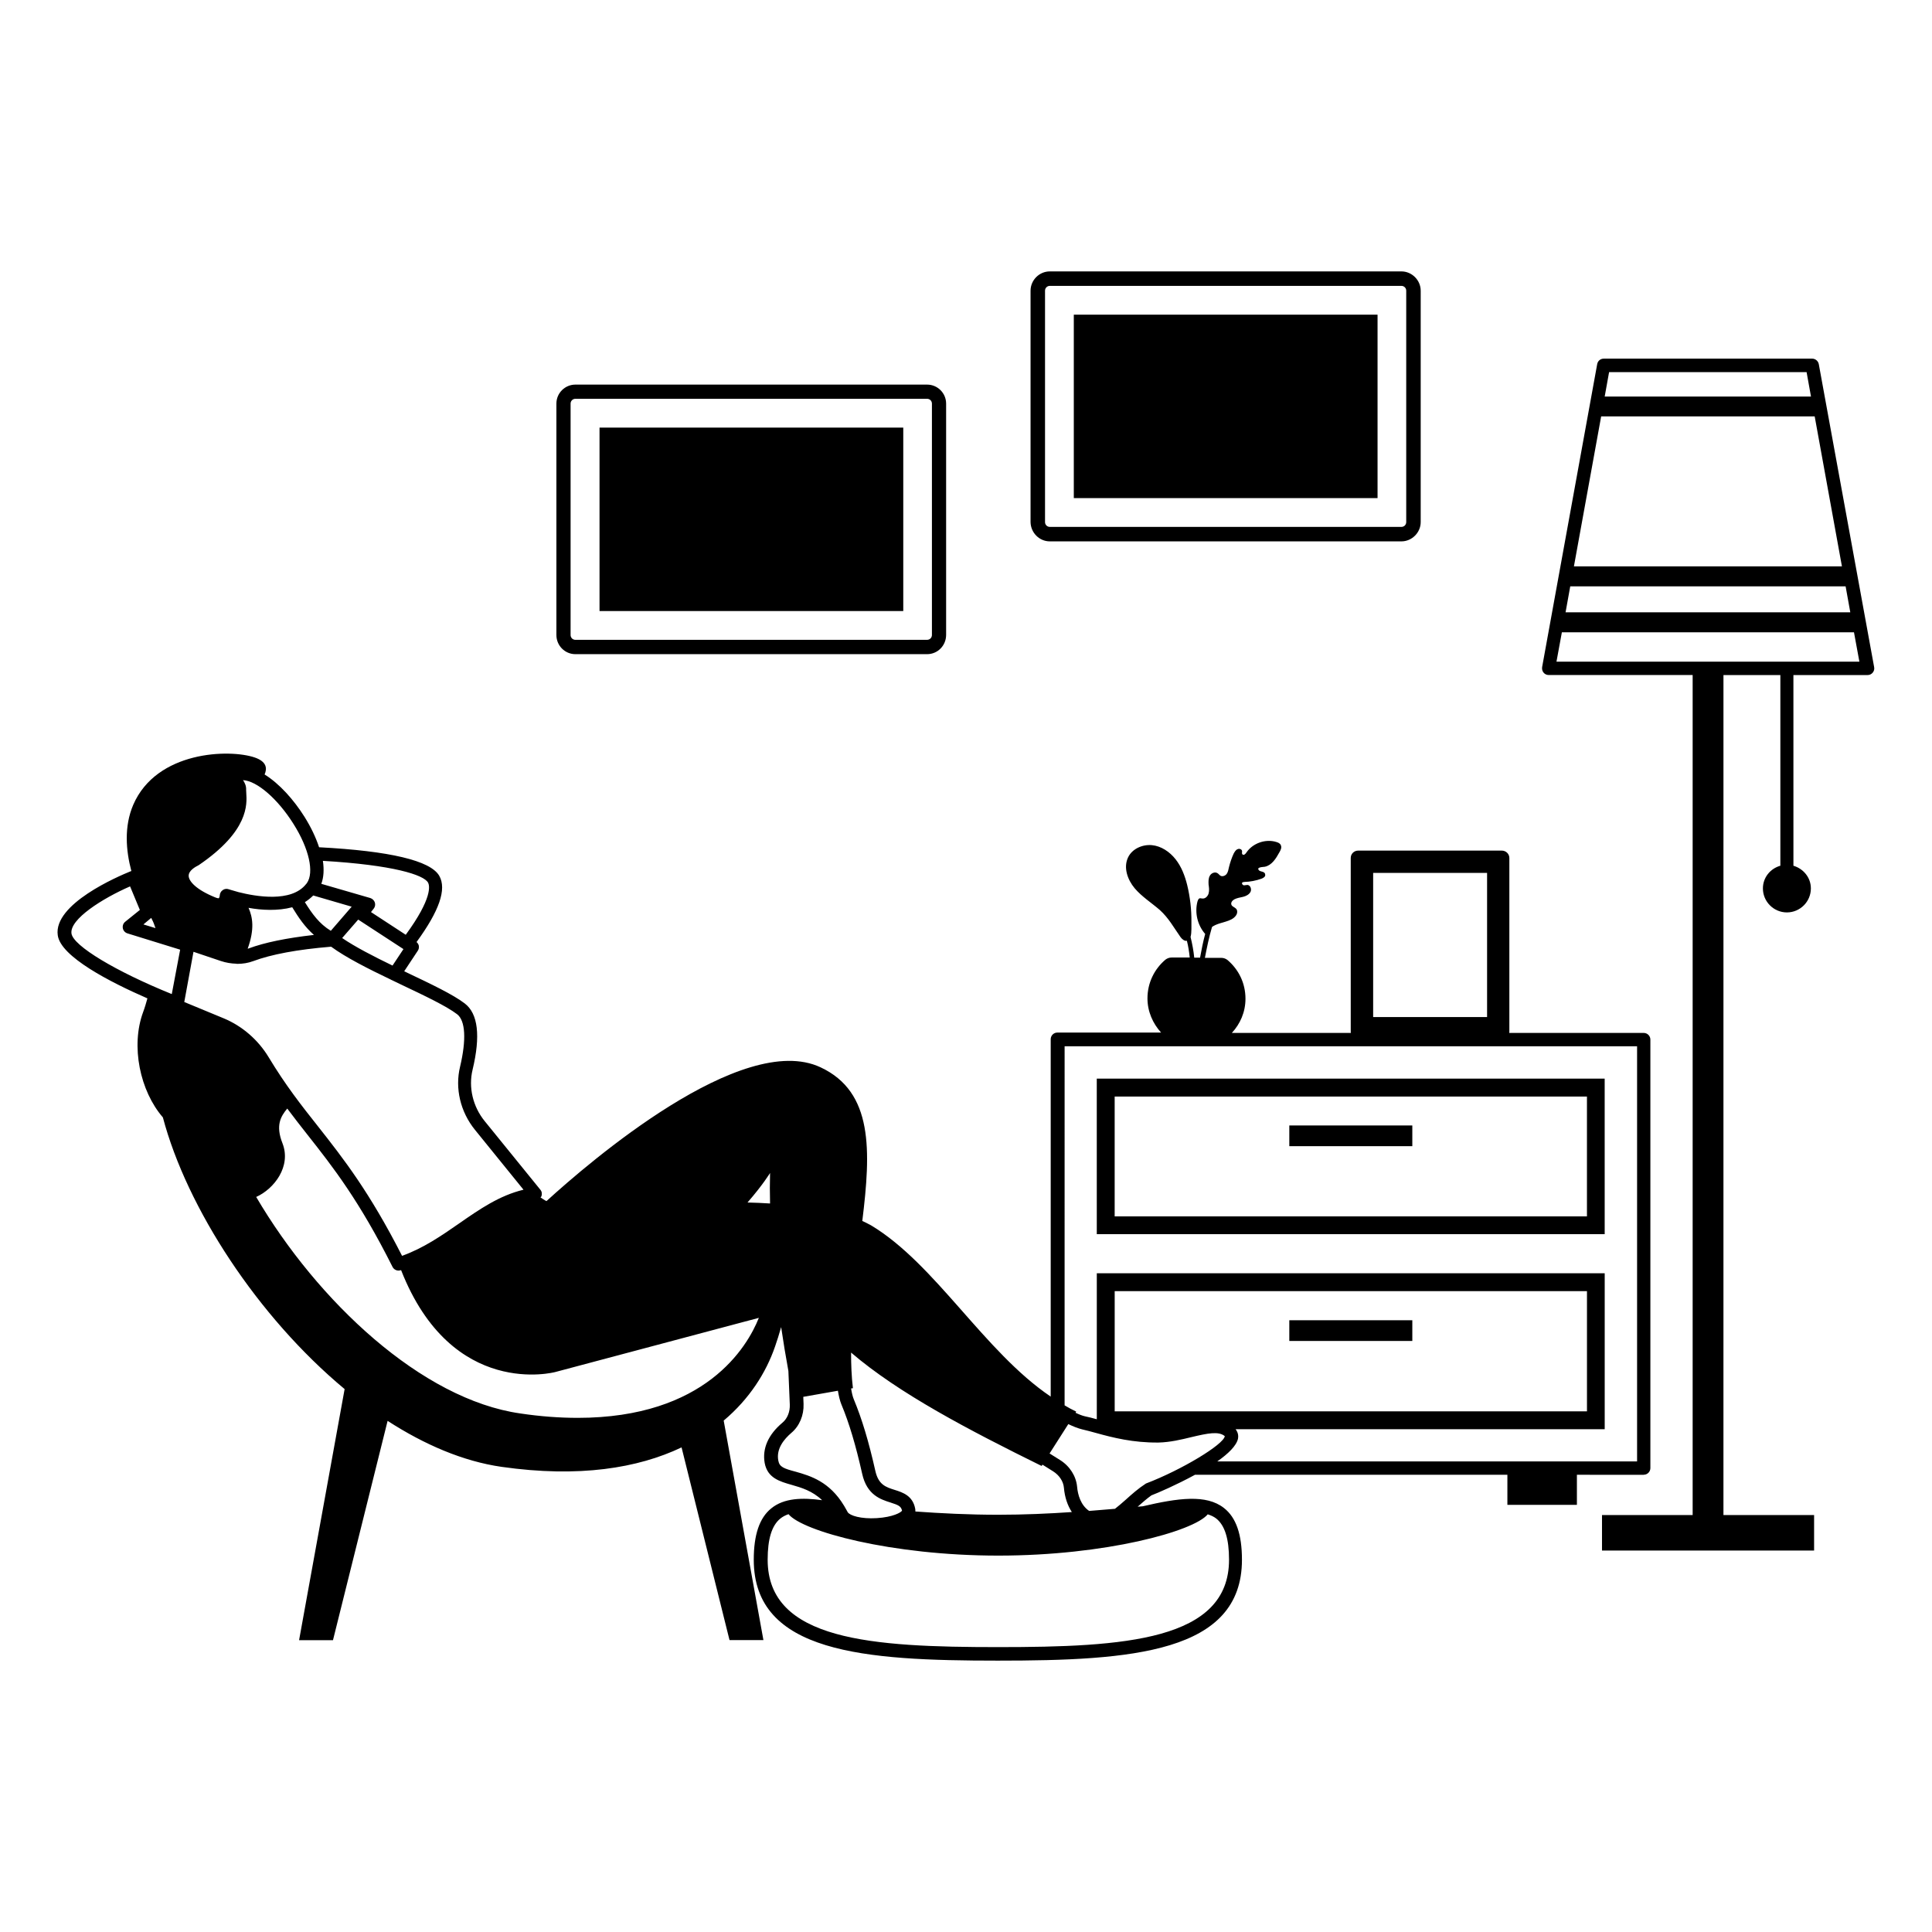
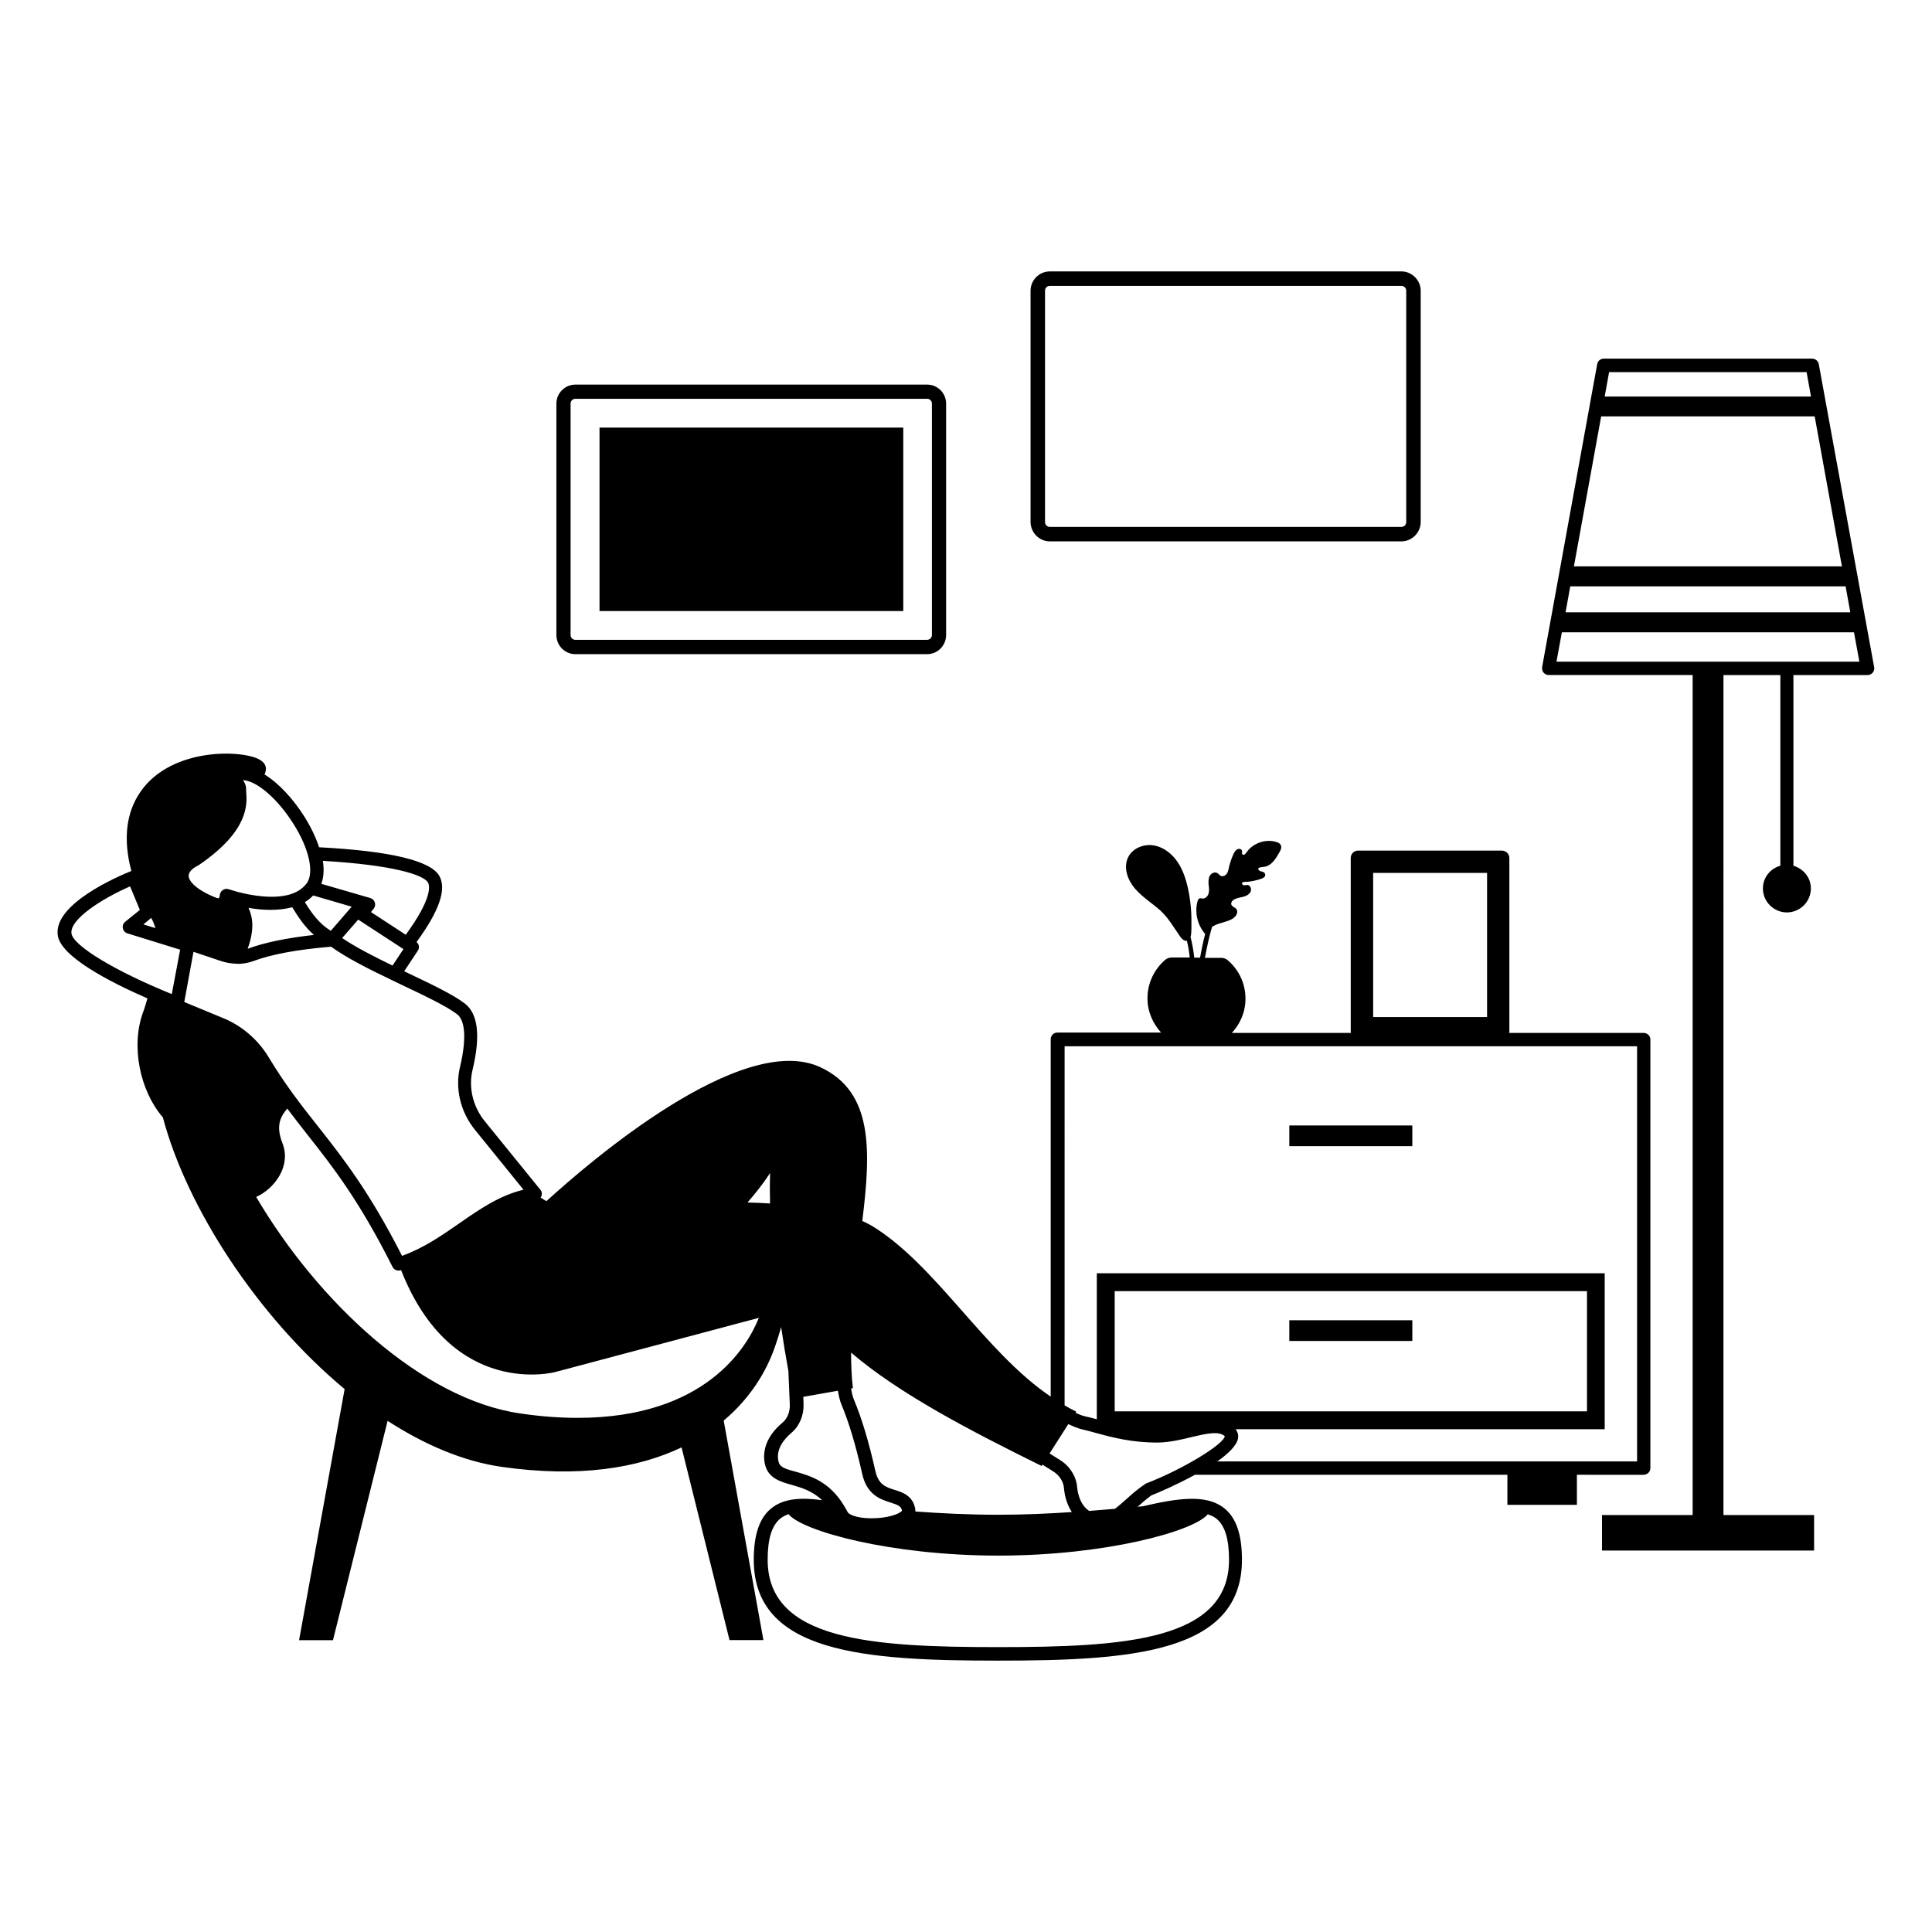
<svg xmlns="http://www.w3.org/2000/svg" fill="#000000" width="800px" height="800px" version="1.1" viewBox="144 144 512 512">
  <g>
    <path d="m579.6 534.82c0.977 0 1.766-0.789 1.766-1.766v-113.55c0-0.977-0.789-1.766-1.766-1.766h-35.645c0-0.074 0.039-0.152 0.039-0.262v-46.098c0-1.09-0.902-1.957-1.992-1.957h-38.086c-1.09 0-1.957 0.863-1.957 1.957v46.094c0 0.074 0.039 0.188 0.039 0.262h-31.543c2.219-2.406 3.609-5.527 3.609-9.062 0-4.172-1.844-7.781-4.773-10.266-0.488-0.375-1.055-0.562-1.617-0.562h-4.363c0.527-2.746 1.09-5.488 1.879-8.16 0.039-0.039 0.152-0.152 0.227-0.188 0.863-0.527 1.805-0.789 2.746-1.055 0.977-0.301 1.957-0.562 2.746-1.164 0.375-0.301 0.715-0.676 0.863-1.09 0.188-0.488 0.113-1.055-0.188-1.355-0.375-0.414-1.055-0.562-1.242-1.055-0.227-0.562 0.227-1.129 0.754-1.43 0.715-0.375 1.504-0.488 2.332-0.676 0.754-0.188 1.543-0.562 1.957-1.277 0.375-0.715 0-1.805-0.789-1.879-0.301 0-0.602 0.113-0.941 0.113-0.301-0.039-0.602-0.375-0.488-0.676 0.113-0.188 0.375-0.188 0.602-0.227 1.543-0.039 3.082-0.34 4.551-0.863 0.488-0.188 1.055-0.527 0.977-1.055-0.039-0.941-1.242-0.715-1.656-1.164-0.789-0.863 1.055-0.863 1.543-0.941 1.844-0.375 2.969-2.18 3.871-3.836 0.34-0.562 0.676-1.277 0.375-1.879-0.188-0.488-0.715-0.715-1.242-0.863-2.82-0.863-6.203 0.34-7.859 2.781-0.152 0.227-0.301 0.414-0.527 0.562-0.188 0.113-0.527 0.113-0.602-0.152-0.152-0.188 0-0.488-0.039-0.715 0-0.527-0.715-0.789-1.164-0.562-0.527 0.188-0.789 0.715-1.055 1.164-0.527 1.129-0.941 2.367-1.242 3.57-0.152 0.602-0.227 1.277-0.602 1.805-0.34 0.488-1.09 0.789-1.617 0.527-0.34-0.188-0.527-0.527-0.863-0.715-0.676-0.414-1.617 0-1.992 0.676-0.414 0.715-0.375 1.543-0.34 2.367 0.113 0.754 0.227 1.543 0 2.367-0.227 0.754-0.902 1.43-1.691 1.316-0.227 0-0.488-0.113-0.715-0.039-0.301 0.113-0.414 0.488-0.527 0.789-0.789 2.969-0.039 6.277 2.031 8.648-0.562 2.066-0.977 4.211-1.355 6.277h-1.543c-0.188-1.844-0.527-3.684-0.977-5.488 0.34-1.129 0.188-3.082 0.227-3.91 0.039-3.309-0.34-6.656-1.129-9.887-0.602-2.406-1.504-4.812-3.082-6.805-1.543-1.957-3.797-3.496-6.277-3.723-2.519-0.227-5.188 0.977-6.277 3.195-1.316 2.707-0.188 5.941 1.73 8.234 1.879 2.219 4.438 3.836 6.656 5.754 2.367 2.144 3.684 4.625 5.488 7.18 0.375 0.527 1.055 1.129 1.691 0.977 0.375 1.465 0.602 2.934 0.754 4.438h-4.773c-0.602 0-1.164 0.188-1.656 0.562-2.894 2.445-4.773 6.09-4.773 10.266 0 3.496 1.43 6.656 3.609 9.062h-27.484c-0.977 0-1.766 0.789-1.766 1.766v94.707c-17.672-11.957-30.531-35.117-47.598-45.379-0.715-0.414-1.543-0.789-2.332-1.164 2.293-18.648 2.934-34.176-11.055-40.719-20.793-9.777-61.359 25.152-72.641 35.453-0.562-0.262-1.055-0.641-1.578-0.977 0.074-0.113 0.152-0.152 0.227-0.262 0.227-0.602 0.152-1.277-0.262-1.766l-14.738-18.16c-3.16-3.871-4.363-8.984-3.234-13.648 2.144-8.949 1.465-14.852-2.066-17.559-3.082-2.367-8.949-5.152-15.191-8.121-0.262-0.152-0.562-0.262-0.863-0.414l3.609-5.453c0.262-0.375 0.34-0.863 0.262-1.316-0.074-0.375-0.301-0.715-0.602-0.977 6.016-8.234 8.047-14.023 6.016-17.559-2.332-4.023-13.047-6.578-31.844-7.559-0.828-2.519-2.106-5.266-3.871-8.082-2.82-4.473-6.617-8.762-10.566-11.203 0.715-1.617 0.562-3.422-2.633-4.512-6.617-2.258-25.98-1.805-32.184 12.559-2.445 5.715-1.957 12.031-0.488 17.559-0.074 0-0.113 0-0.188 0.039-3.422 1.391-20.492 8.684-19.324 16.957 0.754 5.676 13.836 12.406 23.762 16.73-0.34 1.203-0.676 2.406-1.129 3.609-3.348 9.062-0.828 20.941 5.227 27.934 6.356 23.988 25.117 52.824 48.164 72l-12.07 66.547h8.984l14.477-58.125c9.777 6.316 20.004 10.715 30.191 12.184 20.566 2.934 36.168 0.34 47.711-5.152l12.707 51.059h8.984l-10.527-58.164c6.844-5.754 11.242-12.746 13.609-19.625 0.527-1.504 1.09-3.269 1.617-5.152 0.562 3.836 1.203 7.707 1.918 11.617l0.375 8.91c0.074 1.918-0.641 3.723-1.957 4.812-3.762 3.16-5.375 6.844-4.699 10.68 0.754 3.984 3.984 4.887 7.144 5.789 2.633 0.754 5.453 1.578 8.082 4.062-5.227-0.715-10.113-0.602-13.496 2.18-3.121 2.519-4.625 6.992-4.625 13.609 0 24.703 29.289 26.73 64.668 26.73 35.418 0 64.707-2.031 64.707-26.73 0-6.731-1.543-11.203-4.773-13.723-4.699-3.684-12.145-2.633-21.508-0.453-0.453 0.039-0.902 0.074-1.355 0.113 1.242-1.09 2.481-2.18 3.648-3.008 1.691-0.641 6.656-2.781 11.543-5.453h82.789v7.973h18.422v-7.973l17.711 0.016zm-71.699-159.49h30.191v38.199h-30.191zm-87.863 157.16 0.227-0.34 2.82 1.766c1.617 1.016 2.707 2.633 2.859 4.324 0.227 2.594 0.977 4.738 2.106 6.469-6.09 0.414-12.633 0.715-19.512 0.715-7.781 0-15.191-0.375-21.957-0.863 0-0.262 0-0.488-0.039-0.715-0.641-3.461-3.269-4.324-5.414-5-2.406-0.754-4.324-1.391-5.152-5.039-1.73-7.707-3.535-13.762-5.715-18.988-0.301-0.715-0.527-1.73-0.715-2.859l0.488-0.074c-0.375-3.121-0.488-6.277-0.488-9.438 12.629 10.832 31.203 20.531 50.492 30.043zm-71.965-69.555c-1.957-0.113-3.949-0.227-5.977-0.262 4.098-4.699 5.977-7.82 5.977-7.82-0.074 2.629-0.074 5.336 0 8.082zm-82.938-50.156c2.219 1.691 2.481 6.769 0.789 13.91-1.391 5.715 0.074 11.957 3.949 16.73l12.859 15.867c-6.391 1.543-11.617 5.152-17.07 8.949-4.664 3.234-9.438 6.543-15.113 8.574-8.684-17.031-15.566-25.793-22.258-34.289-4.438-5.602-8.609-10.902-13.121-18.387-2.781-4.586-6.992-8.234-11.883-10.266l-10.453-4.324 2.441-13.309 7.258 2.445c1.355 0.453 2.746 0.676 4.137 0.715 0.039 0 0.113 0.039 0.152 0.039h0.039c1.465 0 2.894-0.227 4.211-0.715 4.852-1.805 11.617-3.082 20.68-3.836 3.949 2.894 9.852 5.867 15.902 8.762l0.039 0.039c0.039 0.039 0.074 0 0.113 0.039 0.941 0.453 1.879 0.902 2.82 1.355 6.008 2.848 11.688 5.555 14.508 7.699zm-81.062-25.527c0.039 0.074 0.113 0.188 0.152 0.301 0.414 0.789 0.715 1.578 0.977 2.406l-3.195-0.977zm42.938-5.941 10.188 2.969-5.527 6.391c-3.047-1.844-4.965-4.512-6.879-7.594 0.789-0.488 1.543-1.09 2.219-1.766zm-5.566 3.121c1.656 2.707 3.348 5.227 5.754 7.332-7.258 0.828-13.047 1.992-17.371 3.609-0.074 0.039-0.152 0-0.188 0.039 1.879-5.227 1.316-8.348 0.227-10.828 3.457 0.637 7.746 0.863 11.578-0.152zm13.234 8.156 4.25-4.887 11.992 7.82-2.894 4.363c-4.961-2.406-9.887-4.926-13.348-7.297zm22.75-14.699c0.453 0.789 1.203 4.137-5.902 13.836l-9.211-6.016 0.715-0.902c0.375-0.453 0.488-1.09 0.301-1.656-0.188-0.562-0.641-0.977-1.203-1.164l-12.973-3.762c0.641-1.73 0.754-3.797 0.414-6.09 18.684 1.094 26.73 3.723 27.859 5.754zm-35.645-15.527c4.137 6.543 5.527 12.859 3.535 15.68-0.039 0.039-0.074 0.074-0.074 0.113-0.039 0.039-0.074 0.074-0.113 0.113-3.91 5-13.387 3.309-17.973 2.144-0.113-0.039-0.262-0.074-0.375-0.113-1.277-0.34-2.144-0.641-2.18-0.641-0.527-0.188-1.129-0.113-1.578 0.227-0.453 0.301-0.754 0.828-0.789 1.391 0 0.301-0.152 0.676-0.227 0.754-0.074 0.039-0.375 0.039-1.016-0.227-5.074-2.066-6.957-4.285-6.992-5.676-0.039-1.391 1.691-2.367 2.668-2.859 13.309-9.062 12.785-16.129 12.594-19.137 0-0.301-0.039-0.527-0.039-0.754 0.074-1.09-0.375-1.992-0.828-2.633 3.688 0.188 9.215 4.961 13.387 11.617zm-58.84 29.023c-0.527-3.797 8.273-9.324 15.527-12.484l2.594 6.242-3.871 3.121c-0.527 0.414-0.754 1.055-0.641 1.73 0.113 0.641 0.602 1.164 1.203 1.355l13.988 4.324-2.219 11.77c-14.852-6.019-26.133-12.785-26.582-16.059zm134.11 128.36c-4.773 0-9.887-0.375-15.152-1.164-26.168-3.723-53.766-29.738-70.008-57.375 4.773-2.144 9.363-8.121 6.957-14.25-1.844-4.699-0.488-7.07 1.277-9.176 1.766 2.367 3.535 4.625 5.34 6.918 6.769 8.574 13.723 17.445 22.559 35.043 0.301 0.602 0.941 0.977 1.578 0.977 0.188 0 0.34-0.039 0.527-0.074 0.074 0 0.113-0.039 0.152-0.074 13.496 34.402 40.867 27.031 40.867 27.031l53.953-14.359c-3.082 7.742-14.176 26.504-48.051 26.504zm53.203 11.316c-0.602-3.16 1.578-5.715 3.461-7.332 2.144-1.805 3.348-4.664 3.234-7.672l-0.074-1.879 9.176-1.617c0.227 1.391 0.527 2.633 0.902 3.57 2.106 5.039 3.836 10.902 5.527 18.422 1.242 5.641 4.887 6.805 7.519 7.633 2.106 0.676 2.781 0.977 3.047 2.144-0.227 0.488-2.445 1.73-6.691 1.992-4.211 0.262-7.144-0.676-7.707-1.578-0.262-0.527-0.562-0.977-0.828-1.465-0.039-0.113-0.113-0.188-0.152-0.262-3.871-6.43-8.949-7.894-12.746-8.984-3.277-0.867-4.367-1.277-4.668-2.973zm119.45 26.281c0 21.43-27.711 23.16-61.172 23.16-33.426 0-61.098-1.73-61.098-23.16 0-5.488 1.09-9.023 3.309-10.867 0.641-0.527 1.355-0.902 2.219-1.203 3.684 4.512 27.109 10.98 55.605 10.98 28.387 0 51.773-6.43 55.496-10.941 0.828 0.262 1.578 0.602 2.219 1.09 2.297 1.805 3.422 5.379 3.422 10.941zm-22.031-20.188c-2.031 1.316-3.762 2.859-5.301 4.25-1.09 0.977-2.031 1.766-2.894 2.445-2.18 0.188-4.473 0.375-6.844 0.562-2.219-1.504-3.008-4.25-3.195-6.43-0.262-2.781-1.918-5.414-4.473-7.031l-2.82-1.766 4.965-7.781c1.316 0.641 2.594 1.129 3.648 1.391 1.164 0.262 2.406 0.602 3.762 0.977 4.363 1.203 9.738 2.594 16.504 2.519 3.082-0.074 6.055-0.789 8.684-1.43 4.438-1.055 7.258-1.617 8.875-0.262-0.305 2.215-11.434 8.945-20.91 12.555zm-8.27-19.137v-31.844h125.16v31.844zm32.672 7.254c0.188-0.941-0.074-1.805-0.641-2.519h97.828v-41.32h-134.6v38.688c-1.09-0.301-2.18-0.602-3.16-0.789-0.676-0.152-1.543-0.488-2.481-0.941l0.188-0.301c-1.055-0.488-2.066-1.055-3.082-1.656l0.004-95.156h151.71v110.01h-111.25c2.894-2.031 5.074-4.137 5.488-6.016z" />
-     <path d="m434.66 471.06h134.6l-0.004-41.207h-134.6zm4.738-36.469h125.16v31.77h-125.16z" />
    <path d="m485.68 442.26h32.598v5.488h-32.598z" />
    <path d="m485.68 493.88h32.598v5.488h-32.598z" />
    <path d="m626 240.51c-0.152-0.828-0.902-1.465-1.73-1.465h-55.27c-0.863 0-1.578 0.602-1.73 1.465l-14.59 80.27c-0.074 0.527 0.039 1.055 0.375 1.465 0.34 0.414 0.828 0.641 1.355 0.641h38.16v222.62h-24.023v9.398h56.207v-9.398h-24.023l0.004-222.61h15.078v50.531c-2.668 0.754-4.625 3.121-4.625 6.016 0 3.496 2.859 6.356 6.356 6.356 3.496 0 6.356-2.859 6.356-6.356 0-2.894-1.992-5.227-4.625-6.016l-0.004-50.531h19.664c0.527 0 1.016-0.227 1.355-0.641 0.34-0.414 0.488-0.941 0.375-1.465zm7.106 58.879 1.242 6.879h-75.457l1.242-6.879zm-72-5.301 7.219-39.742h56.586l7.219 39.742zm61.66-51.473 1.164 6.469h-54.668l1.164-6.469zm-66.285 76.738 1.43-7.781h77.414l1.43 7.781z" />
    <path d="m296.49 317.36h93.203c2.781 0 5.039-2.258 5.039-5.113v-61.285c0-2.781-2.258-5.039-5.039-5.039h-93.203c-2.781 0-5.039 2.258-5.039 5.039v61.32c0 2.82 2.258 5.078 5.039 5.078zm-1.277-66.398c0-0.715 0.562-1.277 1.277-1.277h93.203c0.715 0 1.277 0.562 1.277 1.277v61.32c0 0.715-0.562 1.277-1.277 1.277l-93.203 0.004c-0.715 0-1.277-0.562-1.277-1.277z" />
    <path d="m302.88 257.32h80.496v48.613h-80.496z" />
    <path d="m422.22 287.47h93.168c2.781 0 5.113-2.332 5.113-5.113v-61.32c0-2.781-2.332-5.113-5.113-5.113h-93.168c-2.82 0-5.113 2.332-5.113 5.113v61.32c0.039 2.781 2.293 5.113 5.113 5.113zm-1.277-66.434c0-0.715 0.562-1.277 1.277-1.277h93.168c0.715 0 1.277 0.562 1.277 1.277v61.32c0 0.715-0.562 1.277-1.277 1.277h-93.168c-0.715 0-1.277-0.562-1.277-1.277z" />
-     <path d="m428.57 227.39h80.496v48.613h-80.496z" />
  </g>
</svg>